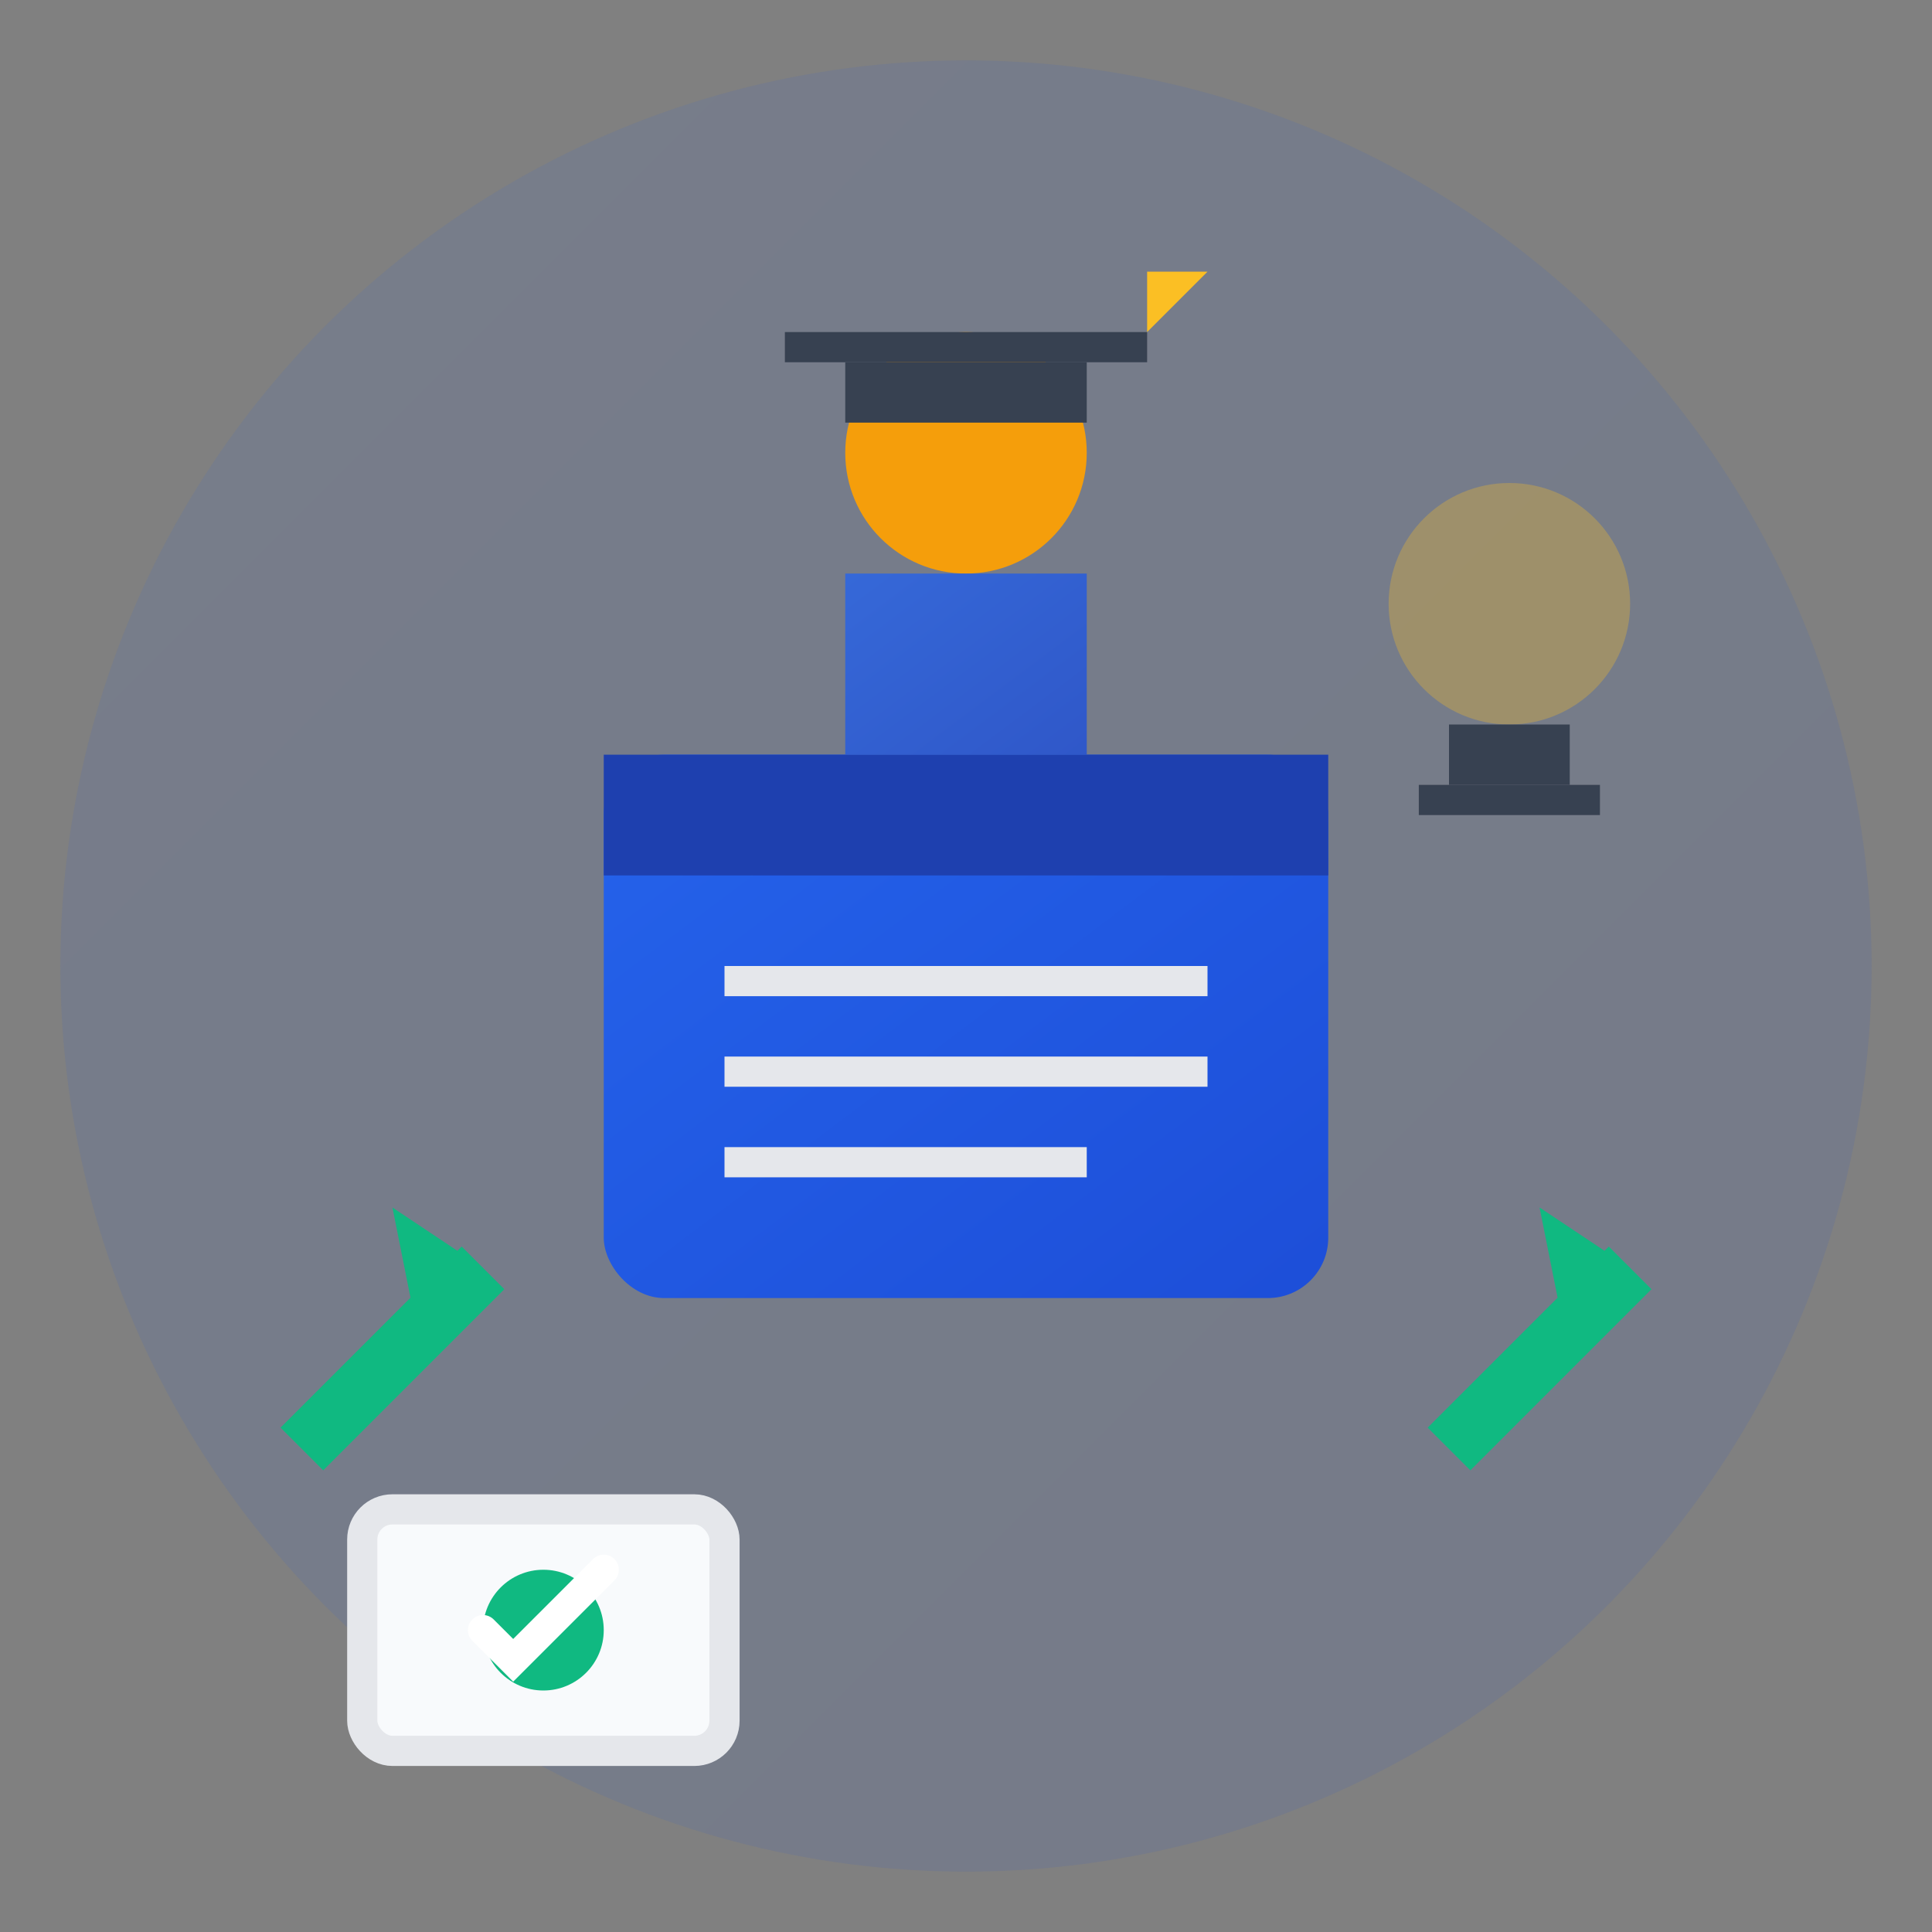
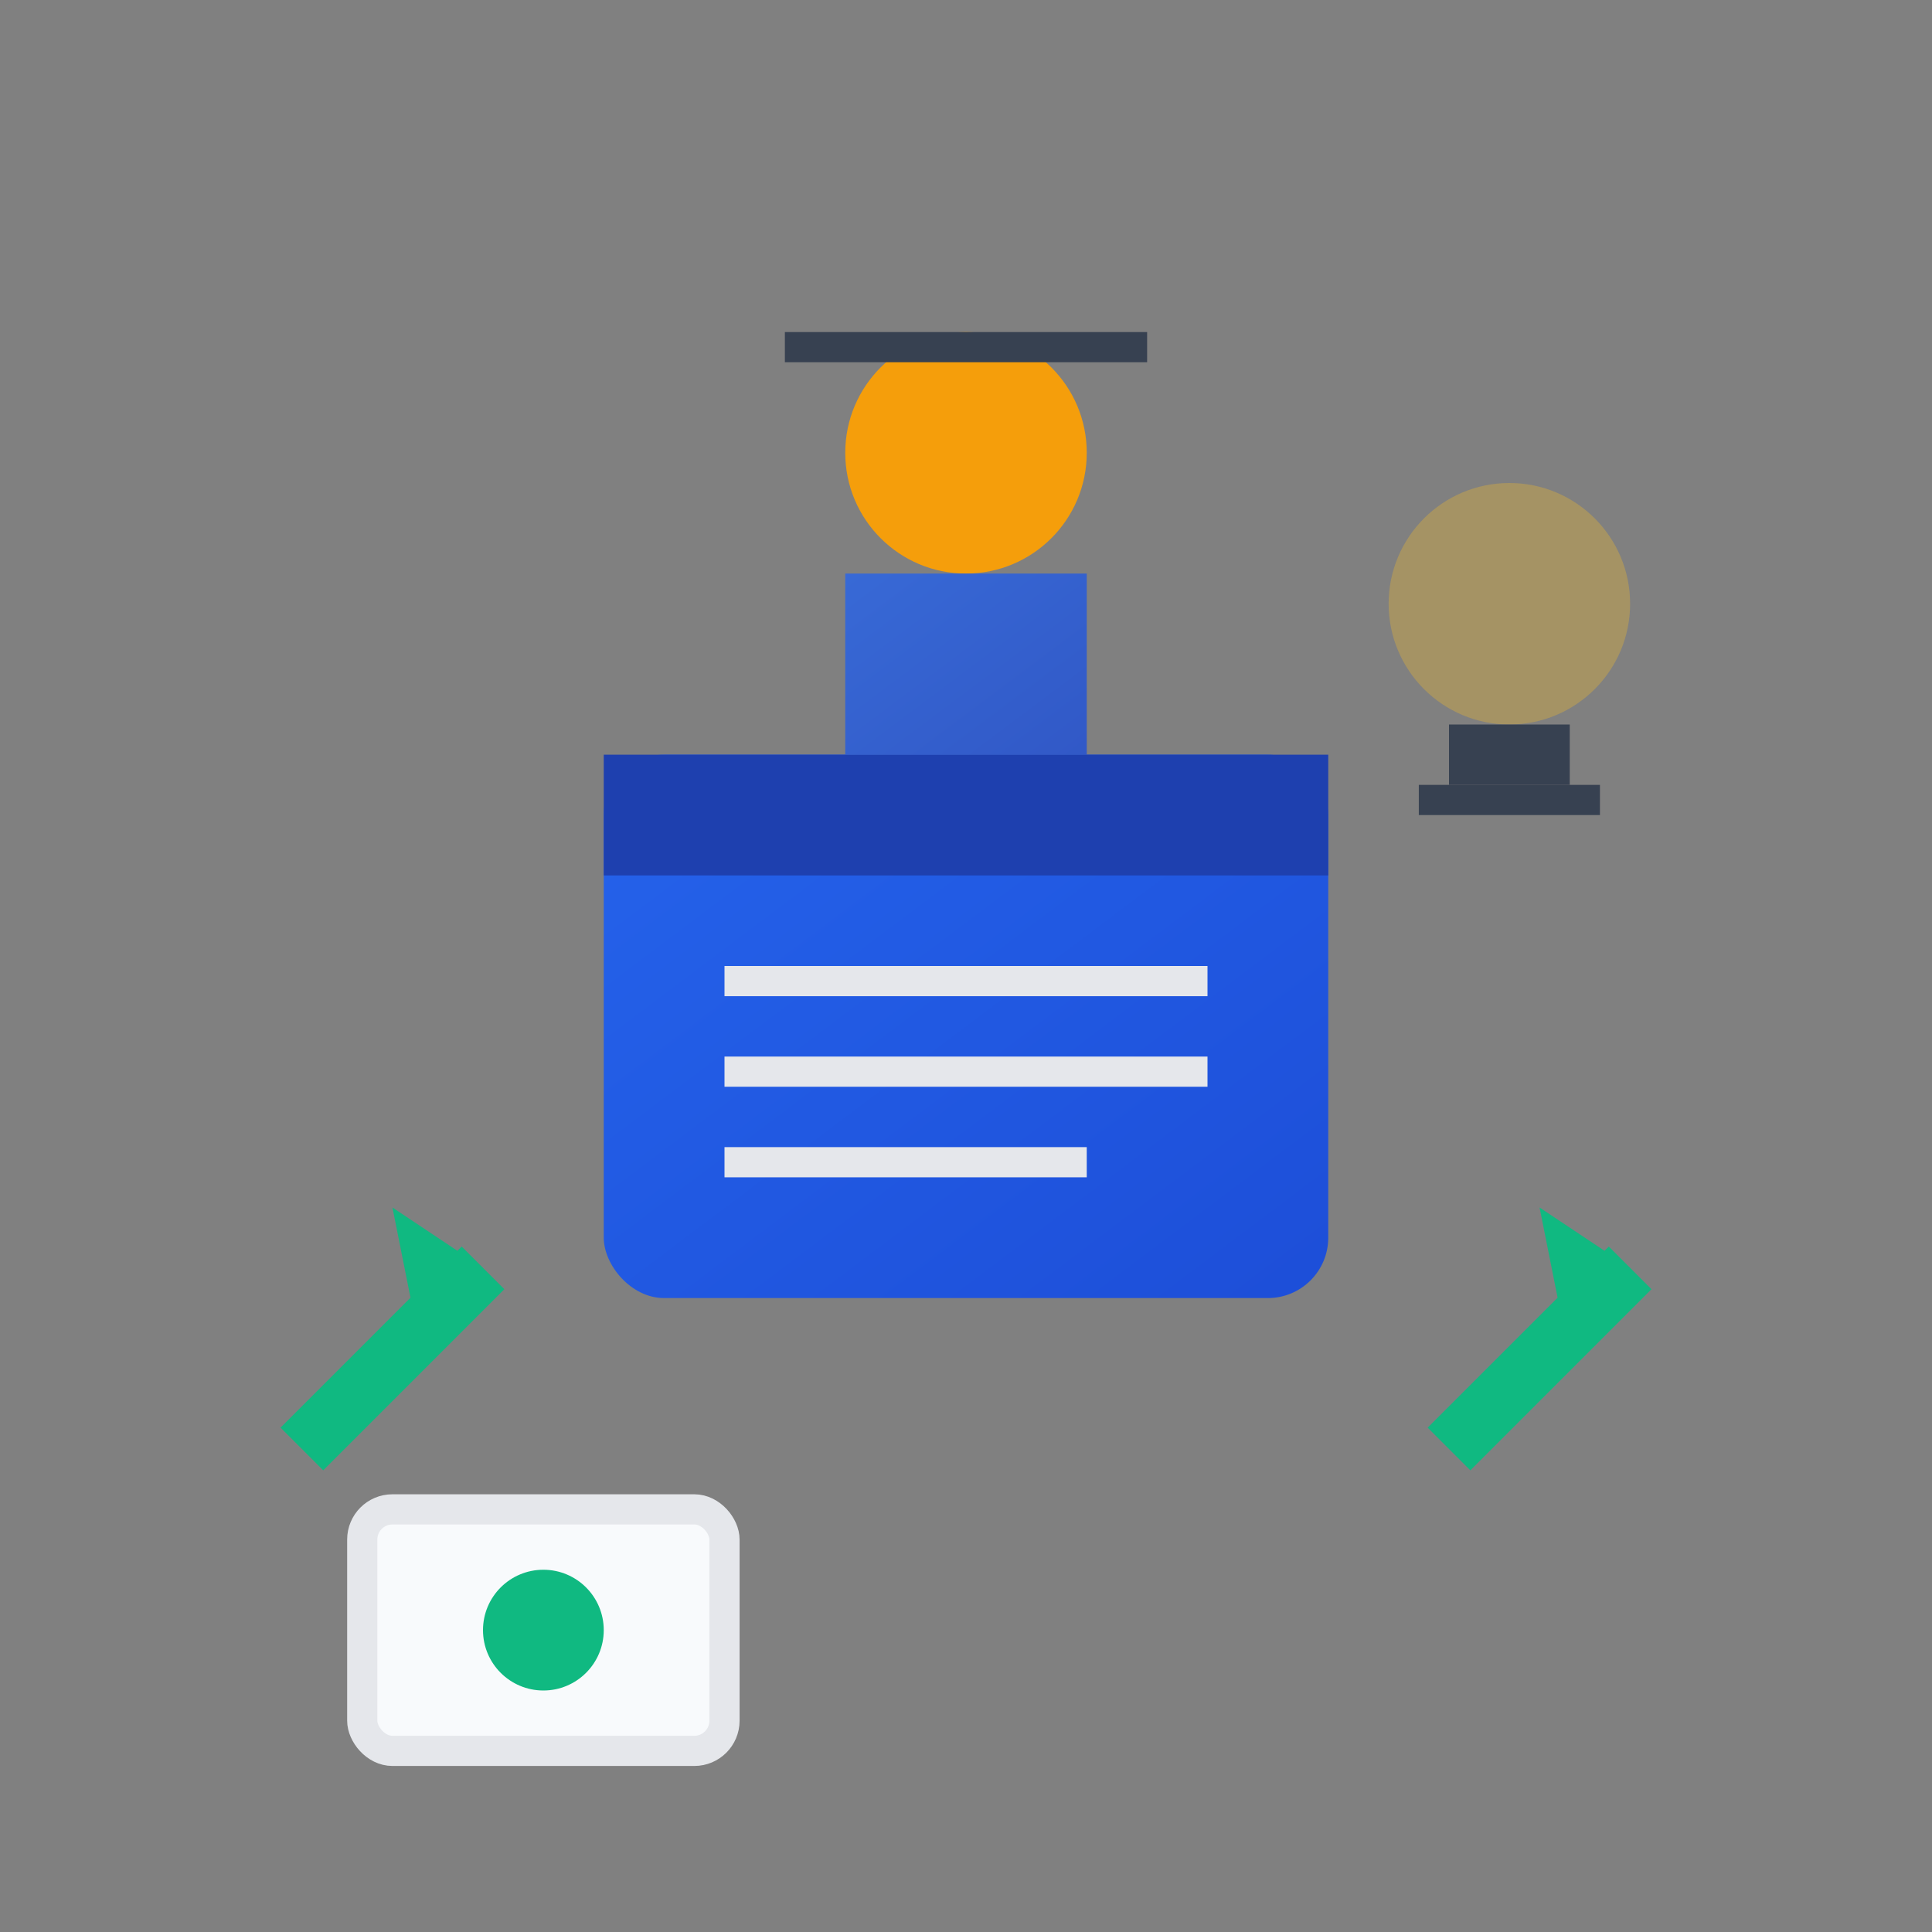
<svg xmlns="http://www.w3.org/2000/svg" viewBox="0 0 64 64" width="64" height="64">
  <rect x="0" y="0" width="64" height="64" fill="#808080" stroke="none" />
  <defs>
    <linearGradient id="trainingGrad" x1="0%" y1="0%" x2="100%" y2="100%">
      <stop offset="0%" style="stop-color:#2563eb;stop-opacity:1" />
      <stop offset="100%" style="stop-color:#1d4ed8;stop-opacity:1" />
    </linearGradient>
  </defs>
-   <circle cx="32" cy="32" r="30" fill="url(#trainingGrad)" opacity="0.1" />
  <rect x="20" y="25" width="24" height="18" rx="2" fill="url(#trainingGrad)" />
  <rect x="20" y="25" width="24" height="4" fill="#1e40af" />
  <rect x="24" y="32" width="16" height="1" fill="#e5e7eb" />
  <rect x="24" y="35" width="16" height="1" fill="#e5e7eb" />
  <rect x="24" y="38" width="12" height="1" fill="#e5e7eb" />
  <circle cx="32" cy="15" r="4" fill="#f59e0b" />
  <rect x="28" y="19" width="8" height="6" fill="url(#trainingGrad)" opacity="0.8" />
-   <rect x="28" y="12" width="8" height="2" fill="#374151" />
  <rect x="26" y="11" width="12" height="1" fill="#374151" />
-   <path d="M 38 11 L 40 9 L 38 9 Z" fill="#fbbf24" />
  <circle cx="50" cy="20" r="4" fill="#fbbf24" opacity="0.3" />
  <rect x="48" y="24" width="4" height="2" fill="#374151" />
  <rect x="47" y="26" width="6" height="1" fill="#374151" />
  <path d="M 10 48 L 16 42" fill="none" stroke="#10b981" stroke-width="2" />
  <path d="M 13 40 L 16 42 L 14 45" fill="#10b981" />
  <path d="M 48 48 L 54 42" fill="none" stroke="#10b981" stroke-width="2" />
  <path d="M 51 40 L 54 42 L 52 45" fill="#10b981" />
  <rect x="12" y="50" width="12" height="8" rx="1" fill="#f8fafc" stroke="#e5e7eb" />
  <circle cx="18" cy="54" r="2" fill="#10b981" />
-   <path d="M 16 54 L 17 55 L 20 52" fill="none" stroke="white" stroke-width="1" stroke-linecap="round" />
</svg>